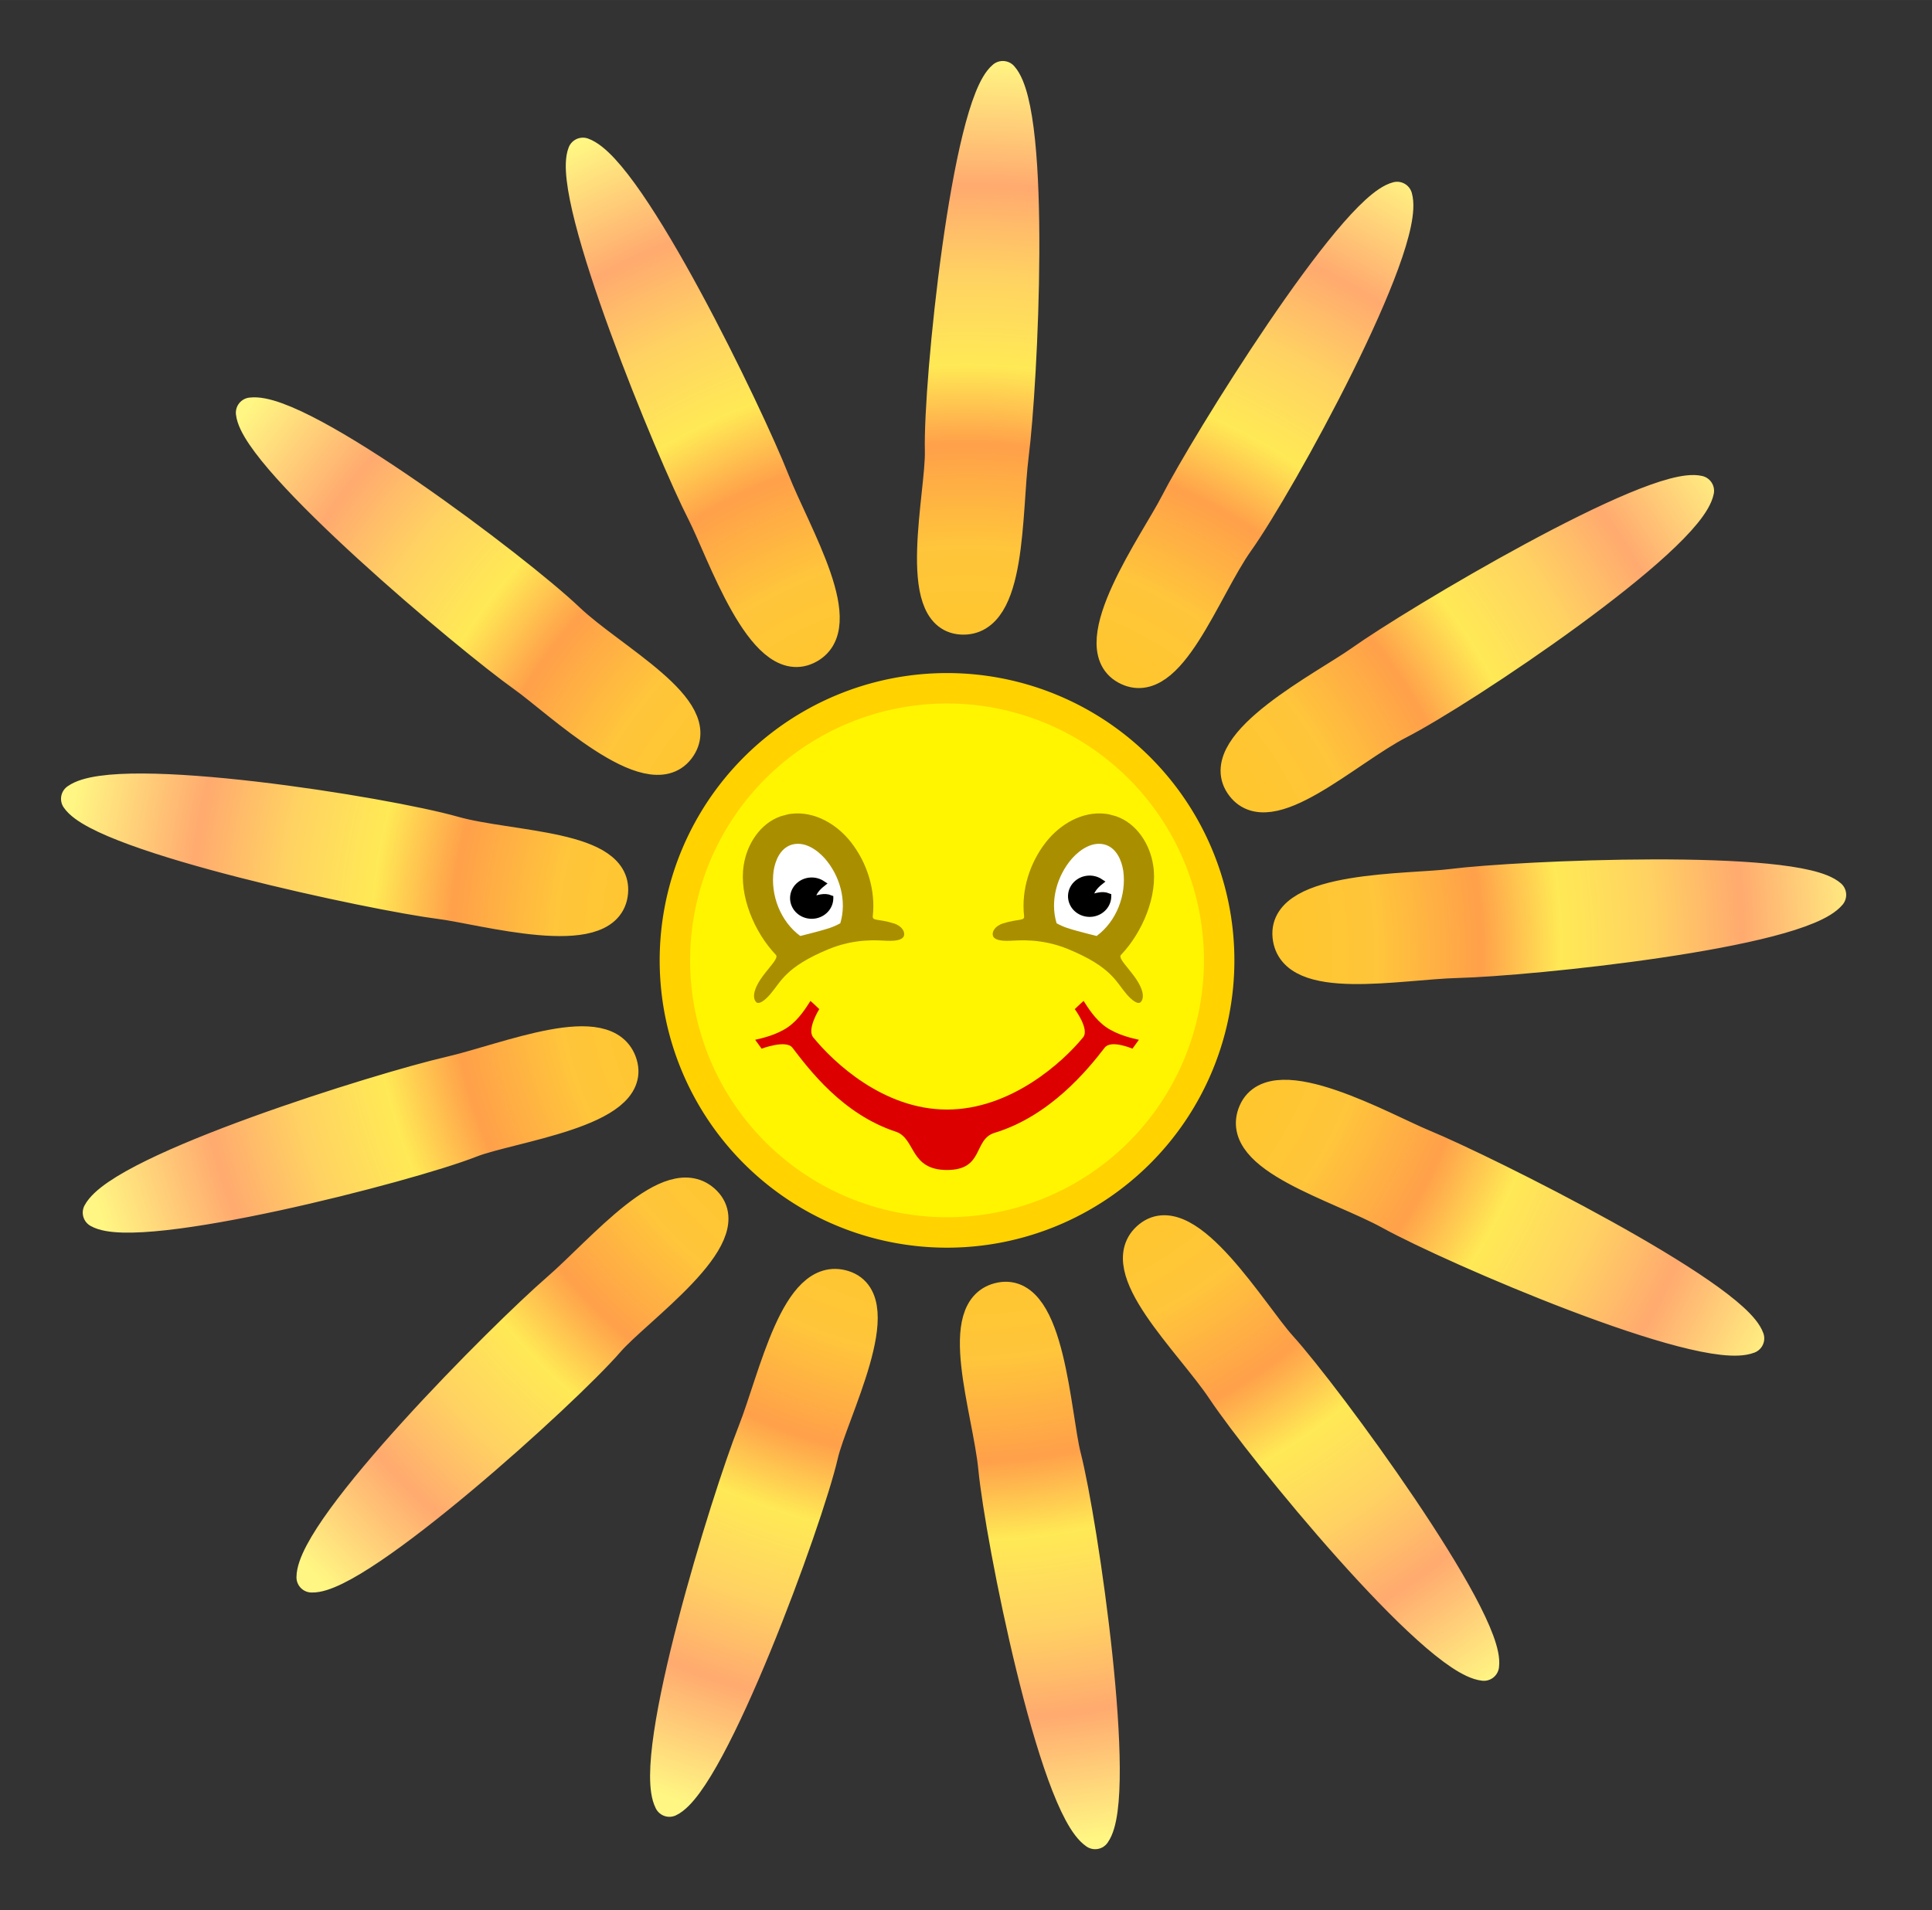
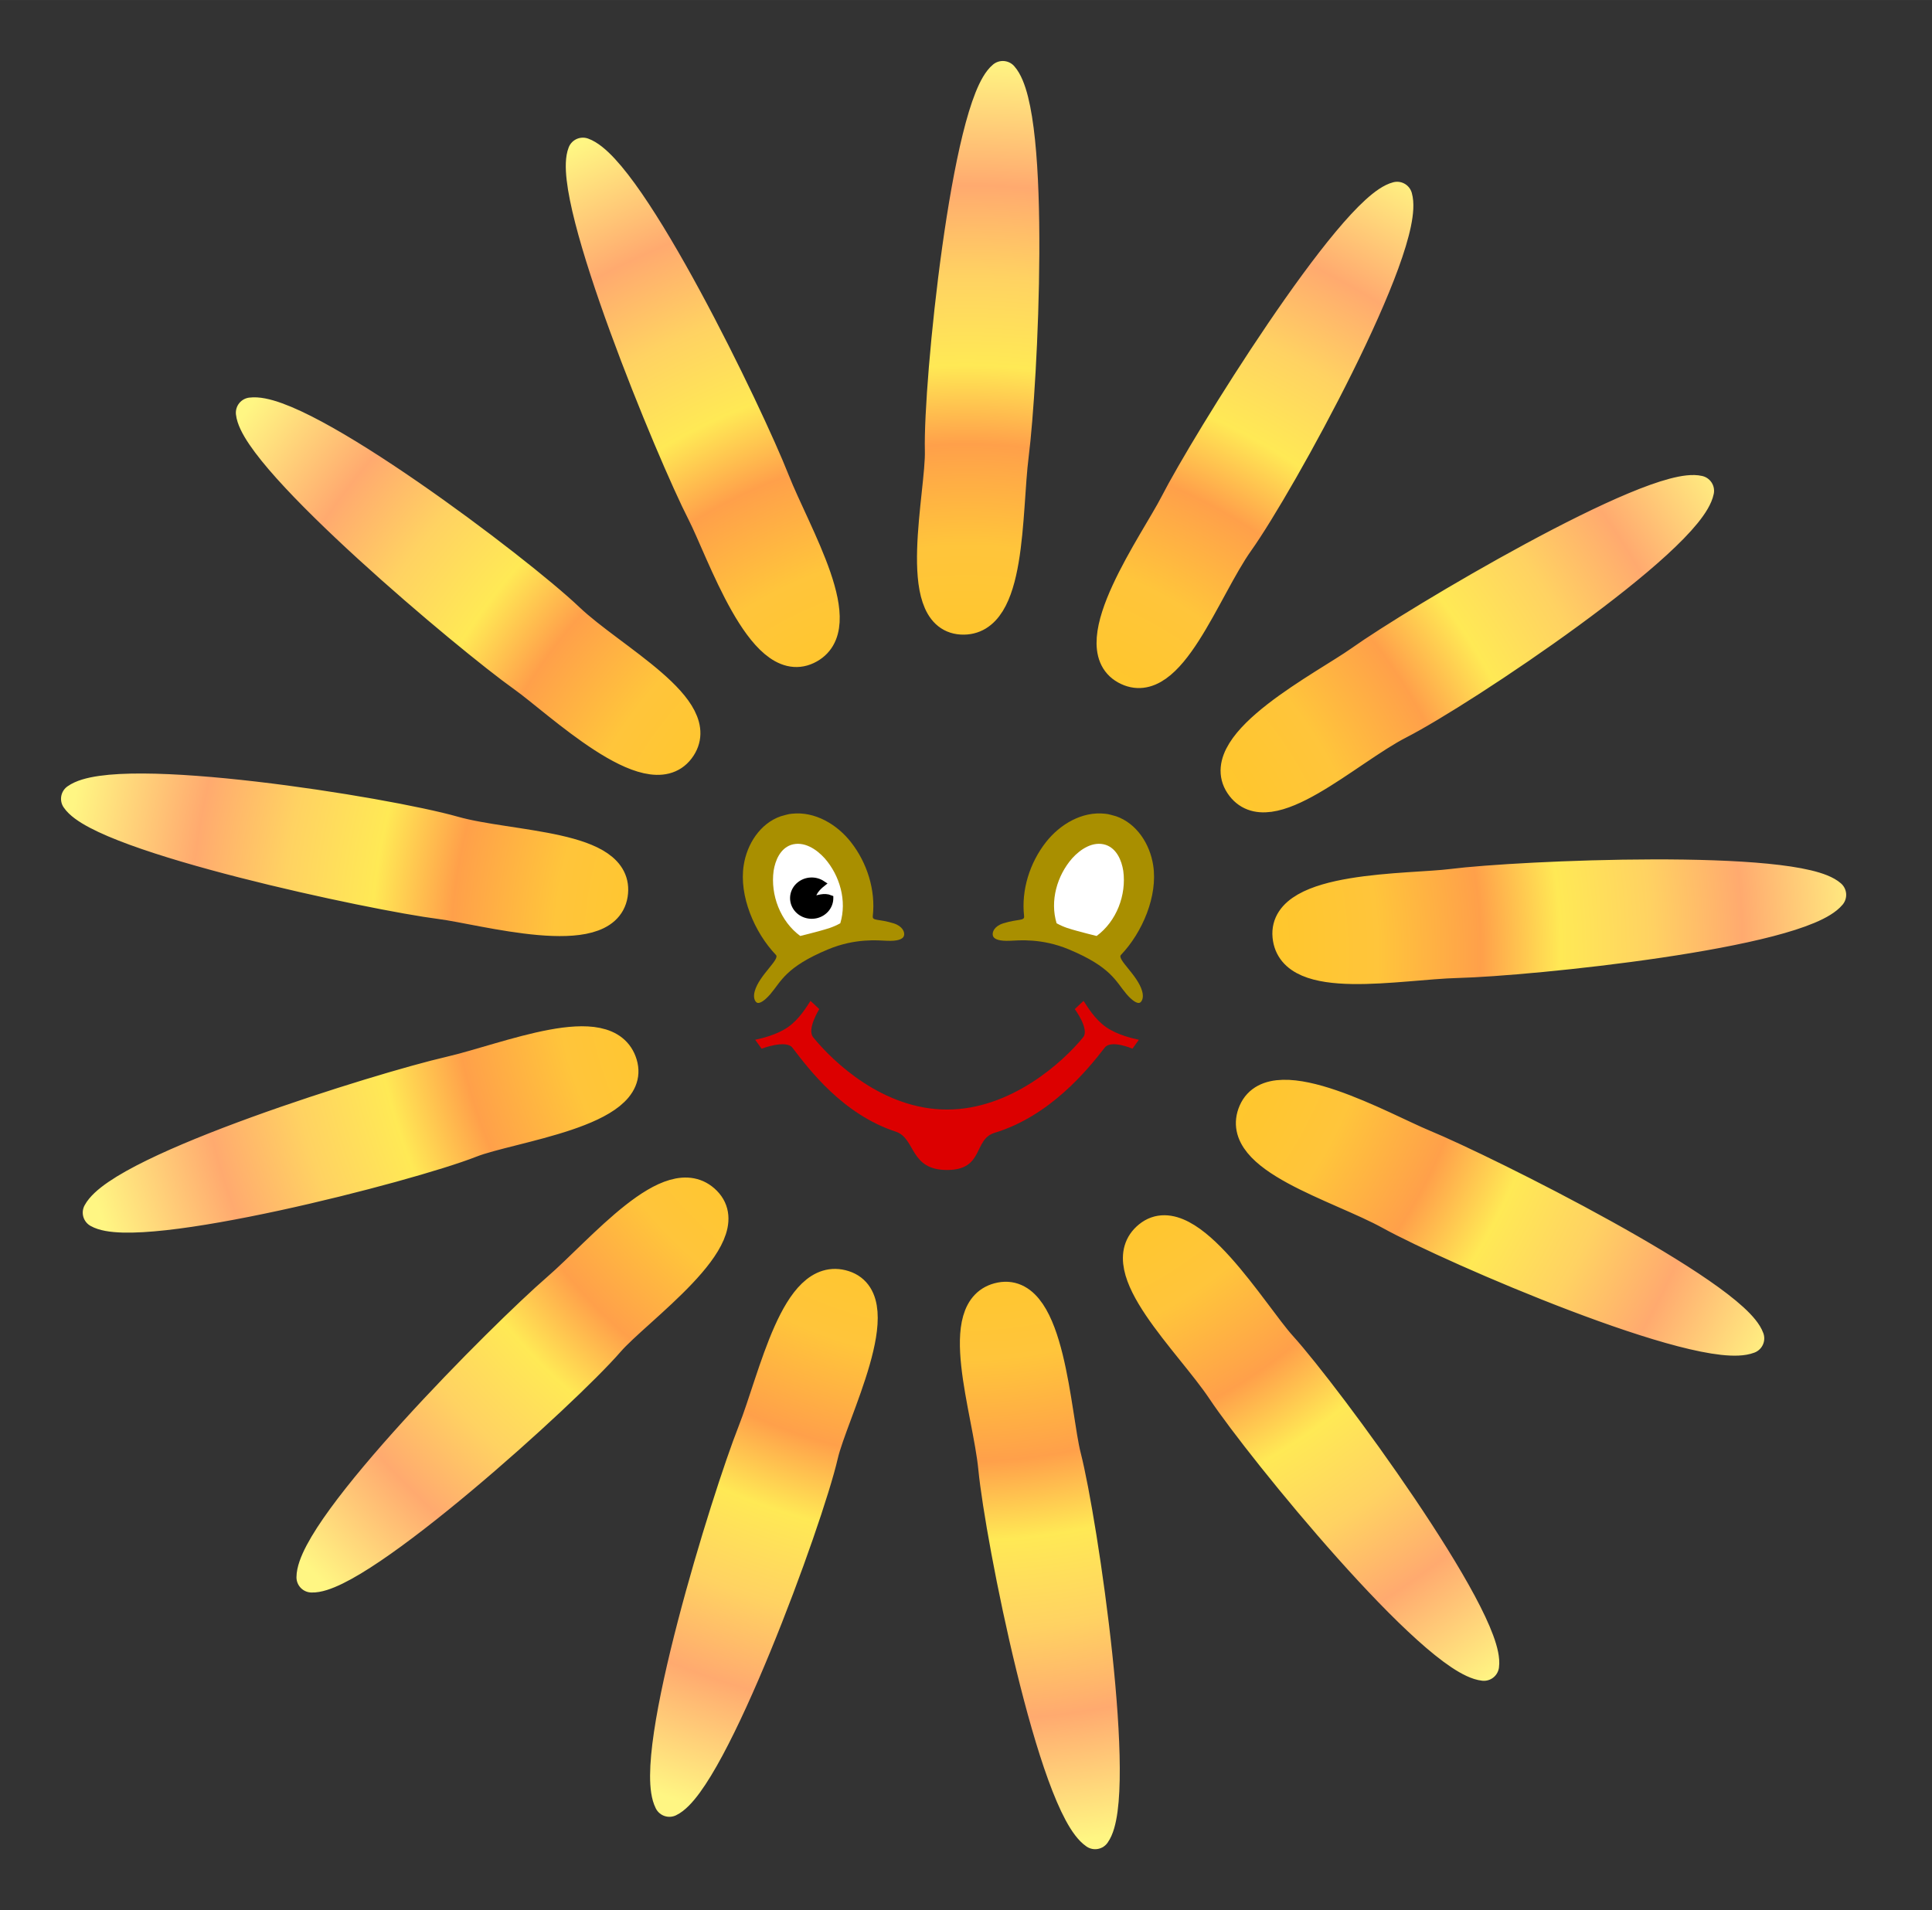
<svg xmlns="http://www.w3.org/2000/svg" xmlns:ns1="http://www.inkscape.org/namespaces/inkscape" xmlns:ns2="http://sodipodi.sourceforge.net/DTD/sodipodi-0.dtd" xmlns:xlink="http://www.w3.org/1999/xlink" width="31.751mm" height="31.398mm" viewBox="0 0 112.503 111.251" id="svg2" version="1.1" ns1:version="0.91 r13725" ns2:docname="sonne2.svg">
  <rect x="0" y="0" width="112.503" height="111.251" fill="#333333" stroke="none" />
  <ns2:namedview id="base" pagecolor="#ffffff" bordercolor="#666666" borderopacity="1.0" ns1:pageopacity="0.0" ns1:pageshadow="2" ns1:zoom="1" ns1:cx="54.739223" ns1:cy="50.585362" ns1:document-units="mm" ns1:current-layer="layer1" showgrid="false" ns1:window-width="1169" ns1:window-height="867" ns1:window-x="681" ns1:window-y="204" ns1:window-maximized="0" ns1:snap-global="false" fit-margin-top="1" fit-margin-right="1" fit-margin-bottom="1" fit-margin-left="1" />
  <title id="title4138">sun - coloured</title>
  <defs id="defs4">
    <linearGradient ns1:collect="always" id="linearGradient4273">
      <stop style="stop-color:#ffcc00;stop-opacity:1" offset="0" id="stop4275" />
      <stop id="stop4281" offset="0.455" style="stop-color:#ffc53b;stop-opacity:1" />
      <stop style="stop-color:#ffa04a;stop-opacity:1" offset="0.569" id="stop4283" />
      <stop id="stop4285" offset="0.657" style="stop-color:#ffe955;stop-opacity:1" />
      <stop style="stop-color:#ffd262;stop-opacity:1" offset="0.757" id="stop4287" />
      <stop id="stop4289" offset="0.858" style="stop-color:#ffaa6f;stop-opacity:1" />
      <stop style="stop-color:#fff683;stop-opacity:1" offset="1" id="stop4277" />
    </linearGradient>
    <radialGradient ns1:collect="always" xlink:href="#linearGradient4273" id="radialGradient4279" cx="54.23" cy="998.905" fx="54.23" fy="998.905" r="52.708" gradientTransform="matrix(1,0,0,0.988,0,11.858)" gradientUnits="userSpaceOnUse" />
    <radialGradient ns1:collect="always" xlink:href="#linearGradient4273" id="radialGradient4297" cx="54.23" cy="998.905" fx="54.23" fy="998.905" r="52.708" gradientTransform="matrix(1,0,0,0.988,0,11.858)" gradientUnits="userSpaceOnUse" />
  </defs>
  <g transform="translate(2.022,-943.279)" id="layer1" ns1:groupmode="layer" ns1:label="Ebene 1">
-     <path ns1:connector-curvature="0" id="path4136" d="M 68.972,999.213 A 15.847,15.847 0 0 1 53.125,1015.06 15.847,15.847 0 0 1 37.278,999.213 15.847,15.847 0 0 1 53.125,983.365 15.847,15.847 0 0 1 68.972,999.213 Z" style="color:#000000;display:inline;overflow:visible;visibility:visible;opacity:1;fill:#fff500;fill-opacity:1;fill-rule:evenodd;stroke:#ffd200;stroke-width:1.772;stroke-linecap:round;stroke-linejoin:bevel;stroke-miterlimit:4;stroke-dasharray:none;stroke-dashoffset:0;stroke-opacity:1;marker:none;enable-background:accumulate" />
    <g id="g4261" style="fill:#ffffff;fill-opacity:1">
      <path ns2:nodetypes="scccsss" ns1:connector-curvature="0" id="path4158-2" d="m 47.59,994.004 c 0.382,0.995 0.437,2.007 0.217,2.839 -0.22,0.833 -1.018,0.893 -1.735,1.169 -0.718,0.276 -1.219,0.714 -1.94,0.243 -0.721,-0.471 -1.358,-1.26 -1.74,-2.254 -0.764,-1.989 -0.22,-4.049 1.215,-4.6 1.435,-0.551 3.218,0.614 3.983,2.603 z" style="color:#000000;display:inline;overflow:visible;visibility:visible;opacity:1;fill:#ffffff;fill-opacity:1;fill-rule:evenodd;stroke:#ff0000;stroke-width:0.354;stroke-linecap:round;stroke-linejoin:bevel;stroke-miterlimit:4;stroke-dasharray:none;stroke-dashoffset:0;stroke-opacity:1;marker:none;enable-background:accumulate" />
      <path ns2:nodetypes="scccsss" ns1:connector-curvature="0" id="path4158-2-9" d="m 58.919,994.049 c -0.382,0.995 -0.437,2.007 -0.217,2.839 0.22,0.833 1.018,0.893 1.735,1.169 0.718,0.276 1.219,0.714 1.94,0.243 0.721,-0.471 1.358,-1.26 1.74,-2.254 0.764,-1.989 0.22,-4.049 -1.215,-4.6 -1.435,-0.551 -3.218,0.614 -3.983,2.603 z" style="color:#000000;display:inline;overflow:visible;visibility:visible;opacity:1;fill:#ffffff;fill-opacity:1;fill-rule:evenodd;stroke:#ff0000;stroke-width:0.354;stroke-linecap:round;stroke-linejoin:bevel;stroke-miterlimit:4;stroke-dasharray:none;stroke-dashoffset:0;stroke-opacity:1;marker:none;enable-background:accumulate" />
    </g>
    <path style="color:#000000;font-style:normal;font-variant:normal;font-weight:normal;font-stretch:normal;font-size:medium;line-height:normal;font-family:sans-serif;text-indent:0;text-align:start;text-decoration:none;text-decoration-line:none;text-decoration-style:solid;text-decoration-color:#000000;letter-spacing:normal;word-spacing:normal;text-transform:none;direction:ltr;block-progression:tb;writing-mode:lr-tb;baseline-shift:baseline;text-anchor:start;white-space:normal;clip-rule:nonzero;display:inline;overflow:visible;visibility:visible;opacity:1;isolation:auto;mix-blend-mode:normal;color-interpolation:sRGB;color-interpolation-filters:linearRGB;solid-color:#000000;solid-opacity:1;fill:#a98f00;fill-opacity:1;fill-rule:evenodd;stroke:none;stroke-width:1.772;stroke-linecap:round;stroke-linejoin:bevel;stroke-miterlimit:4;stroke-dasharray:none;stroke-dashoffset:0;stroke-opacity:1;marker:none;color-rendering:auto;image-rendering:auto;shape-rendering:auto;text-rendering:auto;enable-background:accumulate" d="m 62.966,990.818 c 1.209,0.417 1.974,1.627 2.162,2.85 0.285,1.784 -0.63,3.926 -1.875,5.227 -0.249,0.259 0.971,1.172 1.234,2.113 0.108,0.385 -0.019,0.597 -0.117,0.66 -0.162,0.104 -0.489,-0.135 -0.795,-0.493 -0.63,-0.737 -0.881,-1.572 -3.367,-2.606 -1.575,-0.655 -2.899,-0.521 -3.417,-0.498 -0.578,0.025 -0.928,-0.068 -0.995,-0.295 -0.063,-0.209 0.091,-0.56 0.6,-0.719 0.9,-0.28 1.25,-0.125 1.216,-0.425 -0.171,-1.52 0.333,-3.104 1.272,-4.304 0.809,-1.032 2.095,-1.806 3.442,-1.656 0.23,0.015 0.45,0.103 0.639,0.146 z m -0.587,1.671 c -0.747,-0.247 -1.488,0.247 -1.969,0.782 -0.882,1.008 -1.301,2.48 -0.905,3.781 0.456,0.251 0.783,0.327 1.185,0.443 0.368,0.106 0.827,0.214 1.146,0.297 1.156,-0.852 1.744,-2.385 1.551,-3.797 -0.096,-0.607 -0.382,-1.285 -1.007,-1.505 z" id="path4158-20" ns1:connector-curvature="0" ns2:nodetypes="cccsssssssccccccccsccc" />
    <path id="rect4163-9" d="m 99.826,1021.229 c -2.741,1.066 -17.278,-5.205 -20.92,-7.214 -2.99,-1.649 -9.102,-3.304 -7.928,-5.993 1.174,-2.688 7.61,0.973 9.883,1.912 3.641,1.504 18.049,8.714 18.966,11.295 0,0 0,0 0,0 m -15.442,19.058 c -2.924,-0.317 -12.937,-12.579 -15.248,-16.038 -1.897,-2.84 -6.551,-7.131 -4.27,-8.976 2.28,-1.845 6.078,4.57 7.729,6.393 2.645,2.92 12.166,15.908 11.79,18.621 0,0 0,0 0,0 m -22.637,9.807 c -2.433,-1.651 -5.516,-17.164 -5.919,-21.305 -0.331,-3.399 -2.465,-9.382 0.415,-9.942 2.879,-0.56 3.192,6.879 3.803,9.262 0.979,3.816 3.306,19.765 1.701,21.985 0,0 0,0 0,0 m -24.791,-1.887 c -1.342,-2.616 3.33,-17.67 4.856,-21.539 1.253,-3.177 2.518,-9.404 5.313,-8.513 2.795,0.891 -0.673,7.467 -1.226,9.864 -0.886,3.838 -6.47,19.012 -8.943,20.189 0,0 0,0 0,0 m -20.831,-13.063 c 0.026,-2.941 11.149,-14.101 14.293,-16.824 2.581,-2.236 6.608,-7.156 8.67,-5.069 2.061,2.087 -4.032,6.317 -5.642,8.176 -2.579,2.978 -14.583,13.823 -17.32,13.717 0,0 0,0 0,0 M 3.682,1013.904 c 1.394,-2.589 16.432,-7.274 20.485,-8.209 3.327,-0.768 9.184,-3.265 10.035,-0.458 0.851,2.807 -6.509,3.677 -8.797,4.58 -3.665,1.445 -19.351,5.457 -21.723,4.087 0,0 0,0 0,0 M 2.418,989.803 c 2.387,-1.717 17.99,0.762 21.991,1.898 3.285,0.933 9.706,0.783 9.241,3.679 -0.464,2.896 -7.576,0.856 -10.016,0.546 -3.908,-0.497 -19.684,-3.853 -21.217,-6.123 0,0 0,0 0,0 M 12.598,967.317 c 2.914,-0.394 15.509,9.107 18.519,11.977 2.471,2.356 8.198,5.288 6.427,7.626 -1.771,2.338 -7.093,-2.783 -9.097,-4.208 -3.21,-2.283 -15.563,-12.671 -15.849,-15.396 0,0 0,0 0,0 m 19.323,-15.134 c 2.766,0.997 9.629,15.207 11.154,19.077 1.253,3.177 4.566,8.577 1.915,9.833 -2.651,1.256 -4.998,-5.745 -6.119,-7.934 -1.796,-3.506 -7.956,-18.428 -6.951,-20.976 0,0 0,0 0,0 m 24.453,-4.465 c 1.949,2.202 1.151,17.925 0.627,22.052 -0.43,3.387 -0.104,9.754 -3.033,9.583 -2.928,-0.171 -1.184,-7.37 -1.247,-9.829 -0.1,-3.938 1.548,-20.053 3.652,-21.806 0,0 0,0 0,0 m 22.963,7.034 c 0.808,2.827 -6.812,16.698 -9.223,20.088 -1.979,2.783 -4.024,8.833 -6.592,7.416 -2.568,-1.417 1.751,-7.438 2.872,-9.627 1.796,-3.506 10.288,-17.203 12.943,-17.877 0,0 0,0 0,0 m 17.569,17.114 c -0.585,2.882 -13.74,11.68 -17.442,13.576 -3.039,1.557 -7.641,5.988 -9.267,3.547 -1.627,-2.441 4.979,-5.798 6.983,-7.223 3.21,-2.283 17.059,-10.525 19.726,-9.9 0,0 0,0 0,0 m 7.694,23.532 c -1.882,2.259 -17.589,3.851 -21.747,3.956 -3.414,0.086 -9.614,1.37 -9.888,-1.55 -0.274,-2.92 7.114,-2.72 9.554,-3.03 3.908,-0.497 20.03,-1.191 22.081,0.624 0,0 0,0 0,0" style="color:#000000;display:inline;overflow:visible;visibility:visible;opacity:1;fill:url(#radialGradient4279);fill-opacity:1;fill-rule:evenodd;stroke:url(#radialGradient4297);stroke-width:1.772;stroke-linecap:round;stroke-linejoin:miter;stroke-miterlimit:4;stroke-dasharray:none;stroke-dashoffset:0;stroke-opacity:1;marker:none;enable-background:accumulate" ns1:connector-curvature="0" />
    <path style="color:#000000;font-style:normal;font-variant:normal;font-weight:normal;font-stretch:normal;font-size:medium;line-height:normal;font-family:sans-serif;text-indent:0;text-align:start;text-decoration:none;text-decoration-line:none;text-decoration-style:solid;text-decoration-color:#000000;letter-spacing:normal;word-spacing:normal;text-transform:none;direction:ltr;block-progression:tb;writing-mode:lr-tb;baseline-shift:baseline;text-anchor:start;white-space:normal;clip-rule:nonzero;display:inline;overflow:visible;visibility:visible;opacity:1;isolation:auto;mix-blend-mode:normal;color-interpolation:sRGB;color-interpolation-filters:linearRGB;solid-color:#000000;solid-opacity:1;fill:#a98f00;fill-opacity:1;fill-rule:evenodd;stroke:none;stroke-width:1.772;stroke-linecap:round;stroke-linejoin:bevel;stroke-miterlimit:4;stroke-dasharray:none;stroke-dashoffset:0;stroke-opacity:1;marker:none;color-rendering:auto;image-rendering:auto;shape-rendering:auto;text-rendering:auto;enable-background:accumulate" d="m 43.448,990.818 c -1.209,0.417 -1.974,1.627 -2.162,2.85 -0.285,1.784 0.63,3.926 1.875,5.227 0.249,0.259 -0.971,1.172 -1.234,2.113 -0.108,0.385 0.019,0.597 0.117,0.66 0.162,0.104 0.489,-0.135 0.795,-0.493 0.63,-0.737 0.881,-1.572 3.367,-2.606 1.575,-0.655 2.899,-0.521 3.417,-0.498 0.578,0.025 0.928,-0.068 0.995,-0.295 0.063,-0.209 -0.091,-0.56 -0.6,-0.719 -0.9,-0.28 -1.25,-0.125 -1.216,-0.425 0.171,-1.52 -0.333,-3.104 -1.272,-4.304 -0.809,-1.032 -2.095,-1.806 -3.442,-1.656 -0.23,0.015 -0.45,0.103 -0.639,0.146 z m 0.587,1.671 c 0.747,-0.247 1.488,0.247 1.969,0.782 0.882,1.008 1.301,2.48 0.905,3.781 -0.456,0.251 -0.783,0.327 -1.185,0.443 -0.368,0.106 -0.827,0.214 -1.146,0.297 -1.156,-0.852 -1.744,-2.385 -1.551,-3.797 0.096,-0.607 0.382,-1.285 1.007,-1.505 z" id="path4158" ns1:connector-curvature="0" ns2:nodetypes="cccsssssssccccccccsccc" />
    <path style="color:#000000;font-style:normal;font-variant:normal;font-weight:normal;font-stretch:normal;font-size:medium;line-height:normal;font-family:sans-serif;text-indent:0;text-align:start;text-decoration:none;text-decoration-line:none;text-decoration-style:solid;text-decoration-color:#000000;letter-spacing:normal;word-spacing:normal;text-transform:none;direction:ltr;block-progression:tb;writing-mode:lr-tb;baseline-shift:baseline;text-anchor:start;white-space:normal;clip-rule:nonzero;display:inline;overflow:visible;visibility:visible;opacity:1;isolation:auto;mix-blend-mode:normal;color-interpolation:sRGB;color-interpolation-filters:linearRGB;solid-color:#000000;solid-opacity:1;fill:#dc0000;fill-opacity:1;fill-rule:evenodd;stroke:none;stroke-width:0.354;stroke-linecap:butt;stroke-linejoin:miter;stroke-miterlimit:4;stroke-dasharray:none;stroke-dashoffset:0;stroke-opacity:1;color-rendering:auto;image-rendering:auto;shape-rendering:auto;text-rendering:auto;enable-background:accumulate" d="m 44.119,1004.296 c -0.369,-0.48 -1.792,0.06 -1.792,0.06 -0.104,-0.133 -0.231,-0.331 -0.374,-0.519 0.332,-0.073 1.238,-0.269 1.909,-0.736 0.662,-0.461 1.09,-1.191 1.311,-1.528 0.139,0.116 0.267,0.249 0.512,0.479 0,0 -0.736,1.171 -0.355,1.64 1.165,1.434 4.072,4.209 7.794,4.209 3.722,0 6.761,-2.774 7.927,-4.209 0.382,-0.47 -0.487,-1.64 -0.487,-1.64 0.245,-0.229 0.373,-0.363 0.512,-0.479 0.222,0.337 0.65,1.067 1.311,1.528 0.671,0.467 1.577,0.663 1.909,0.736 -0.143,0.189 -0.27,0.387 -0.374,0.519 0,0 -1.246,-0.541 -1.616,-0.06 -0.985,1.282 -3.187,3.986 -6.425,4.965 -1.24,0.395 -0.588,2.16 -2.757,2.16 -2.169,0 -1.817,-1.798 -2.946,-2.219 -3.137,-1.017 -5.094,-3.65 -6.059,-4.906 z" id="path4156-6" ns1:connector-curvature="0" ns2:nodetypes="sccsccsssccsccsczcs" />
    <path style="color:#000000;display:inline;overflow:visible;visibility:visible;opacity:1;fill:#000000;fill-opacity:1;fill-rule:evenodd;stroke:#000000;stroke-width:0.354;stroke-linecap:round;stroke-linejoin:miter;stroke-miterlimit:4;stroke-dasharray:none;stroke-dashoffset:0;stroke-opacity:1;marker:none;enable-background:accumulate" d="m 46.326,995.589 c 2e-6,0.473 -0.341,0.884 -0.825,0.996 -0.484,0.112 -0.987,-0.103 -1.217,-0.523 -0.23,-0.419 -0.129,-0.933 0.246,-1.245 0.375,-0.312 0.925,-0.34 1.334,-0.07 -0.304,0.243 -0.551,0.525 -0.604,0.935 0.355,-0.097 0.711,-0.239 1.066,-0.095 z" id="path4226" ns1:connector-curvature="0" ns2:nodetypes="csscccc" />
-     <path style="color:#000000;display:inline;overflow:visible;visibility:visible;opacity:1;fill:#000000;fill-opacity:1;fill-rule:evenodd;stroke:#000000;stroke-width:0.354;stroke-linecap:round;stroke-linejoin:miter;stroke-miterlimit:4;stroke-dasharray:none;stroke-dashoffset:0;stroke-opacity:1;marker:none;enable-background:accumulate" d="m 62.511,995.478 c 2e-6,0.473 -0.341,0.884 -0.825,0.996 -0.484,0.112 -0.987,-0.103 -1.217,-0.523 -0.23,-0.419 -0.129,-0.933 0.246,-1.245 0.375,-0.312 0.925,-0.34 1.334,-0.07 -0.304,0.243 -0.551,0.525 -0.604,0.935 0.355,-0.097 0.711,-0.239 1.066,-0.095 z" id="path4226-1" ns1:connector-curvature="0" ns2:nodetypes="csscccc" />
  </g>
</svg>